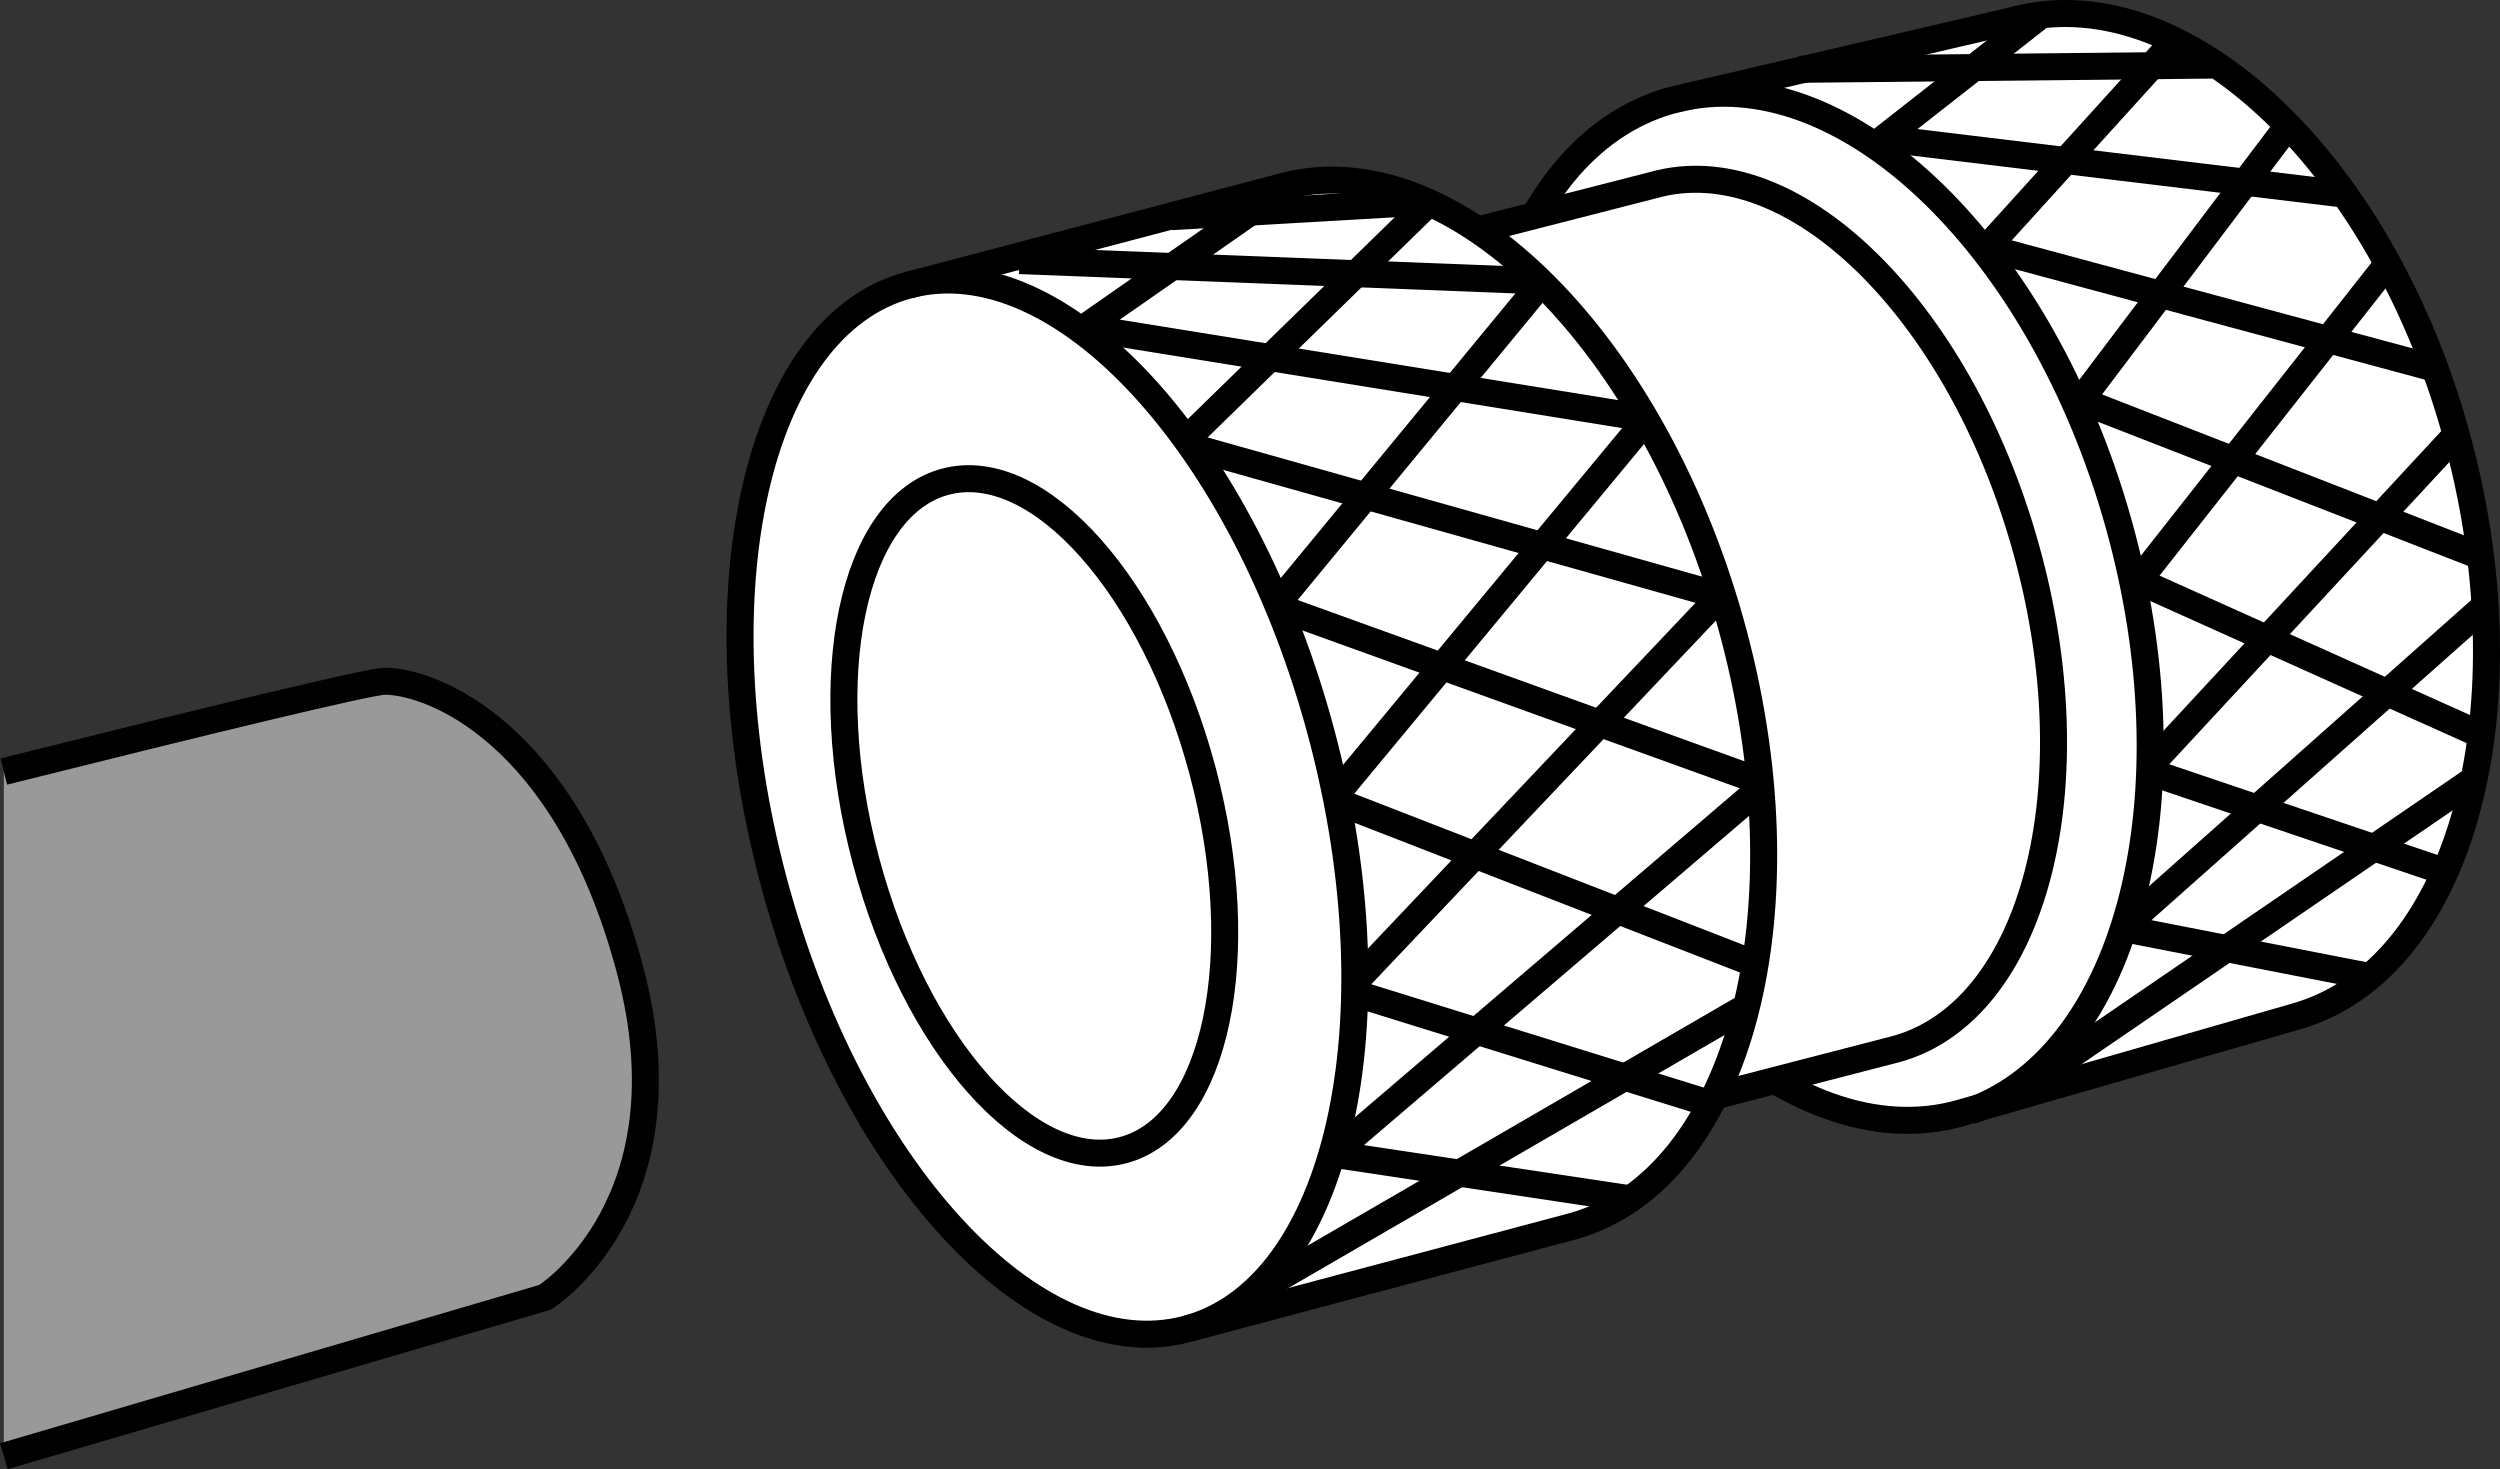
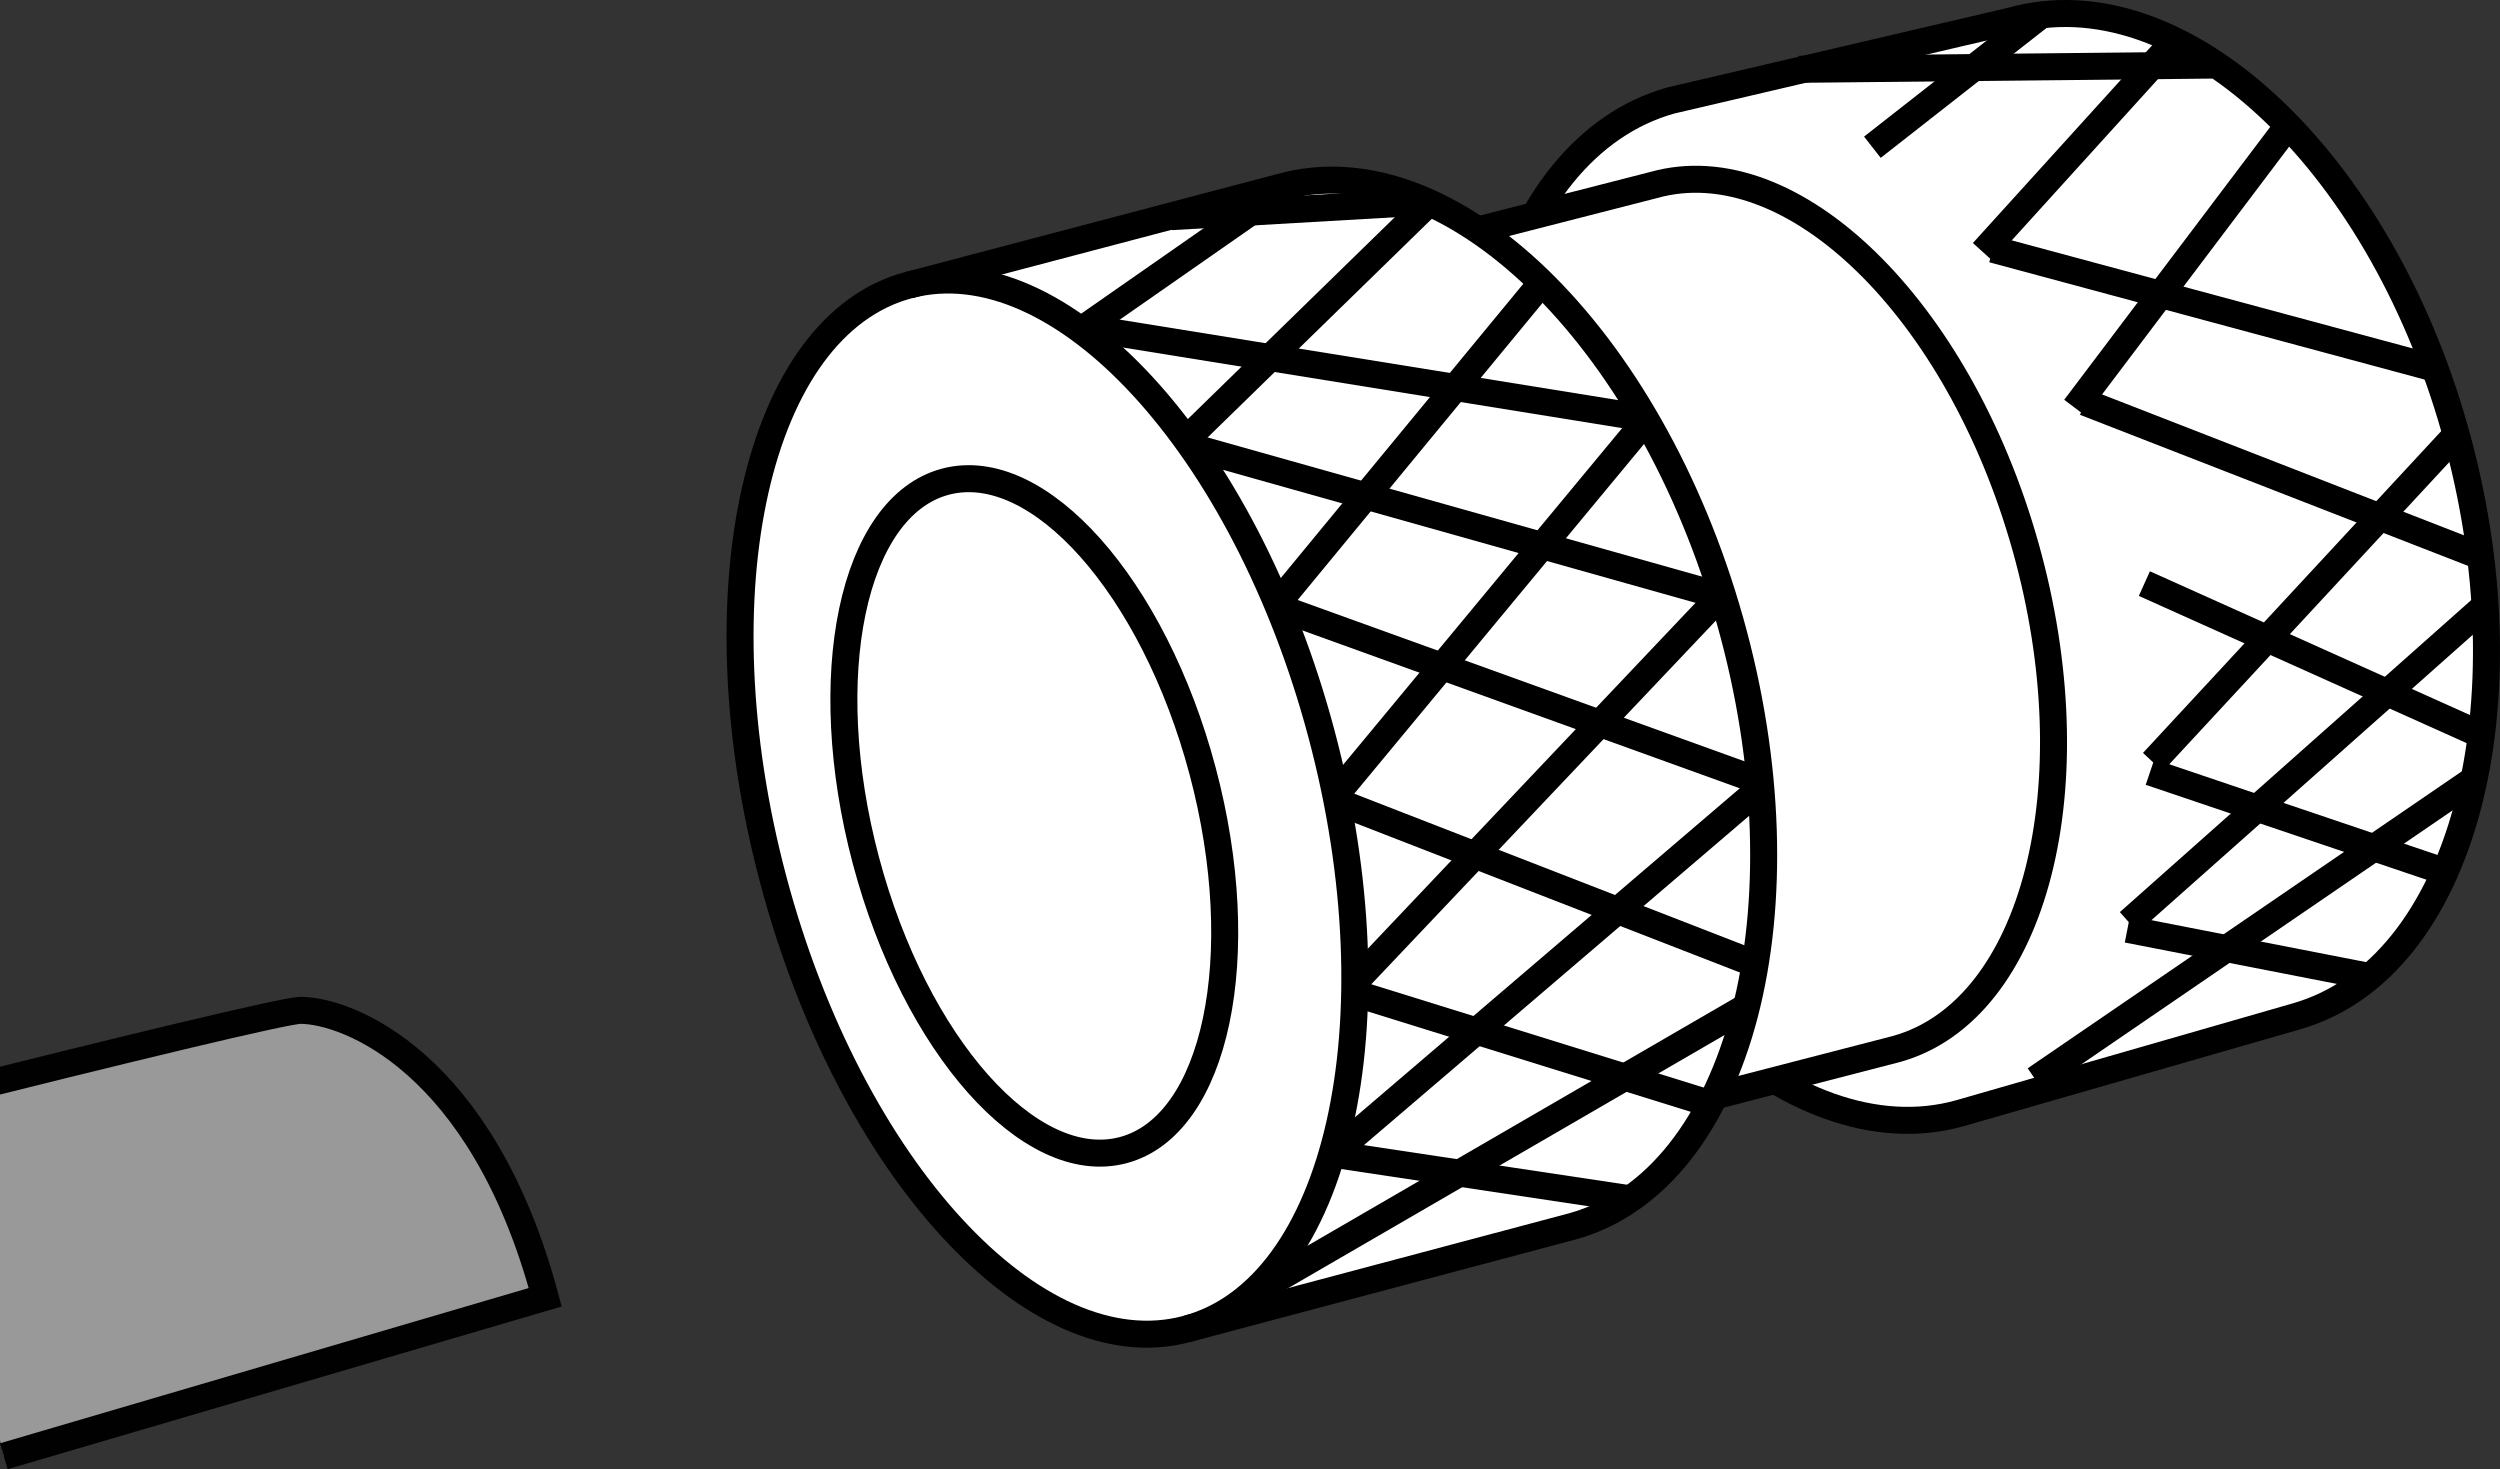
<svg xmlns="http://www.w3.org/2000/svg" version="1.1" id="image_1_" x="0px" y="0px" width="74.066px" height="43.527px" viewBox="0 0 74.066 43.527" enable-background="new 0 0 74.066 43.527" xml:space="preserve">
  <rect x="0" y="0" width="74.066" height="43.527" fill="#333333" stroke="none" />
-   <path fill="#999999" stroke="#010101" stroke-width="0.8" stroke-miterlimit="10" d="M0.113,43.143l16.04-4.71  c0,0,4.375-2.75,2.5-9.75c-1.875-7-5.875-8.5-7.25-8.5c-0.448,0-5.15,1.139-11.29,2.675" />
+   <path fill="#999999" stroke="#010101" stroke-width="0.8" stroke-miterlimit="10" d="M0.113,43.143l16.04-4.71  c-1.875-7-5.875-8.5-7.25-8.5c-0.448,0-5.15,1.139-11.29,2.675" />
  <path fill="#FFFFFF" stroke="#000000" stroke-width="0.8" stroke-miterlimit="10" d="M58.067,32.98  c-4.983,1.404-11.071-4.303-13.392-12.542S44.513,4.382,49.496,2.978l10.082-2.357  c4.983-1.404,10.873,4.024,13.154,12.124c2.282,8.1,0.258,15.97-4.725,17.374L58.067,32.98z" />
  <path fill="#FFFFFF" stroke="#000000" stroke-width="0.8" stroke-miterlimit="10" d="M41.856,7.31l7.134-1.828  c4.094-1.153,9.027,3.641,11.017,10.708c1.991,7.067,0.286,13.731-3.808,14.884l-9.93,2.569" />
  <path fill="#FFFFFF" stroke="#000000" stroke-width="0.8" stroke-miterlimit="10" d="M35.151,39.375  c-4.485,1.195-9.964-4.76-12.239-13.3s-0.484-16.432,4.001-17.626l11.017-2.903  c4.966-1.399,10.934,4.358,13.328,12.858c2.395,8.501,0.31,16.526-4.657,17.925L35.151,39.375z" />
  <path fill="none" stroke="#000000" stroke-width="0.8" stroke-miterlimit="10" d="M26.913,8.448  c4.485-1.195,9.964,4.76,12.239,13.3s0.484,16.432-4.001,17.626" />
  <ellipse transform="matrix(0.966 -0.257 0.257 0.966 -5.187 8.707)" fill="none" stroke="#000000" stroke-width="0.8" stroke-miterlimit="10" cx="30.661" cy="24.167" rx="5.163" ry="10.25" />
-   <path fill="none" stroke="#000000" stroke-width="0.8" stroke-miterlimit="10" d="M49.907,2.879  c4.894-0.997,10.573,4.516,12.848,12.594c2.273,8.069,0.314,15.729-4.371,17.443" />
  <line fill="none" stroke="#000000" stroke-width="0.8" stroke-miterlimit="10" x1="38.227" y1="5.46" x2="32.055" y2="9.763" />
  <line fill="none" stroke="#000000" stroke-width="0.8" stroke-miterlimit="10" x1="42.316" y1="6.025" x2="35.248" y2="12.918" />
  <line fill="none" stroke="#000000" stroke-width="0.8" stroke-miterlimit="10" x1="45.606" y1="8.459" x2="37.838" y2="17.883" />
  <line fill="none" stroke="#000000" stroke-width="0.8" stroke-miterlimit="10" x1="48.722" y1="12.509" x2="39.63" y2="23.48" />
  <line fill="none" stroke="#000000" stroke-width="0.8" stroke-miterlimit="10" x1="51.06" y1="17.567" x2="40.2" y2="29.028" />
  <line fill="none" stroke="#000000" stroke-width="0.8" stroke-miterlimit="10" x1="52.171" y1="23.344" x2="39.498" y2="34.178" />
  <line fill="none" stroke="#000000" stroke-width="0.8" stroke-miterlimit="10" x1="51.862" y1="29.755" x2="37.291" y2="38.207" />
  <line fill="none" stroke="#000000" stroke-width="0.8" stroke-miterlimit="10" x1="39.565" y1="34.204" x2="48.211" y2="35.505" />
  <line fill="none" stroke="#000000" stroke-width="0.8" stroke-miterlimit="10" x1="40.11" y1="29.419" x2="50.645" y2="32.693" />
  <line fill="none" stroke="#000000" stroke-width="0.8" stroke-miterlimit="10" x1="39.523" y1="23.711" x2="51.946" y2="28.538" />
  <line fill="none" stroke="#000000" stroke-width="0.8" stroke-miterlimit="10" x1="38.012" y1="18.045" x2="52.198" y2="23.166" />
  <line fill="none" stroke="#000000" stroke-width="0.8" stroke-miterlimit="10" x1="35.367" y1="13.26" x2="51.023" y2="17.667" />
  <line fill="none" stroke="#000000" stroke-width="0.8" stroke-miterlimit="10" x1="32.304" y1="9.735" x2="48.421" y2="12.337" />
-   <line fill="none" stroke="#000000" stroke-width="0.8" stroke-miterlimit="10" x1="30.205" y1="7.72" x2="45.273" y2="8.308" />
  <line fill="none" stroke="#000000" stroke-width="0.8" stroke-miterlimit="10" x1="41.957" y1="5.999" x2="34.696" y2="6.419" />
  <line fill="none" stroke="#000000" stroke-width="0.8" stroke-miterlimit="10" x1="55.472" y1="4.362" x2="60.508" y2="0.417" />
  <line fill="none" stroke="#000000" stroke-width="0.8" stroke-miterlimit="10" x1="58.746" y1="7.468" x2="64.454" y2="1.173" />
  <line fill="none" stroke="#000000" stroke-width="0.8" stroke-miterlimit="10" x1="61.474" y1="12.085" x2="67.811" y2="3.691" />
-   <line fill="none" stroke="#000000" stroke-width="0.8" stroke-miterlimit="10" x1="63.153" y1="17.457" x2="70.749" y2="7.804" />
  <line fill="none" stroke="#000000" stroke-width="0.8" stroke-miterlimit="10" x1="63.782" y1="22.578" x2="72.806" y2="12.841" />
  <line fill="none" stroke="#000000" stroke-width="0.8" stroke-miterlimit="10" x1="63.069" y1="27.321" x2="73.562" y2="18.003" />
  <line fill="none" stroke="#000000" stroke-width="0.8" stroke-miterlimit="10" x1="73.184" y1="23.166" x2="60.299" y2="31.98" />
  <line fill="none" stroke="#000000" stroke-width="0.8" stroke-miterlimit="10" x1="63.027" y1="27.531" x2="70.12" y2="28.916" />
  <line fill="none" stroke="#000000" stroke-width="0.8" stroke-miterlimit="10" x1="63.698" y1="22.872" x2="72.386" y2="25.81" />
  <line fill="none" stroke="#000000" stroke-width="0.8" stroke-miterlimit="10" x1="63.53" y1="17.29" x2="73.436" y2="21.739" />
  <line fill="none" stroke="#000000" stroke-width="0.8" stroke-miterlimit="10" x1="61.768" y1="11.917" x2="73.52" y2="16.492" />
  <line fill="none" stroke="#000000" stroke-width="0.8" stroke-miterlimit="10" x1="59.039" y1="7.384" x2="71.967" y2="10.868" />
-   <line fill="none" stroke="#000000" stroke-width="0.8" stroke-miterlimit="10" x1="55.85" y1="4.111" x2="69.406" y2="5.747" />
  <line fill="none" stroke="#000000" stroke-width="0.8" stroke-miterlimit="10" x1="65.545" y1="1.928" x2="53.289" y2="2.054" />
</svg>